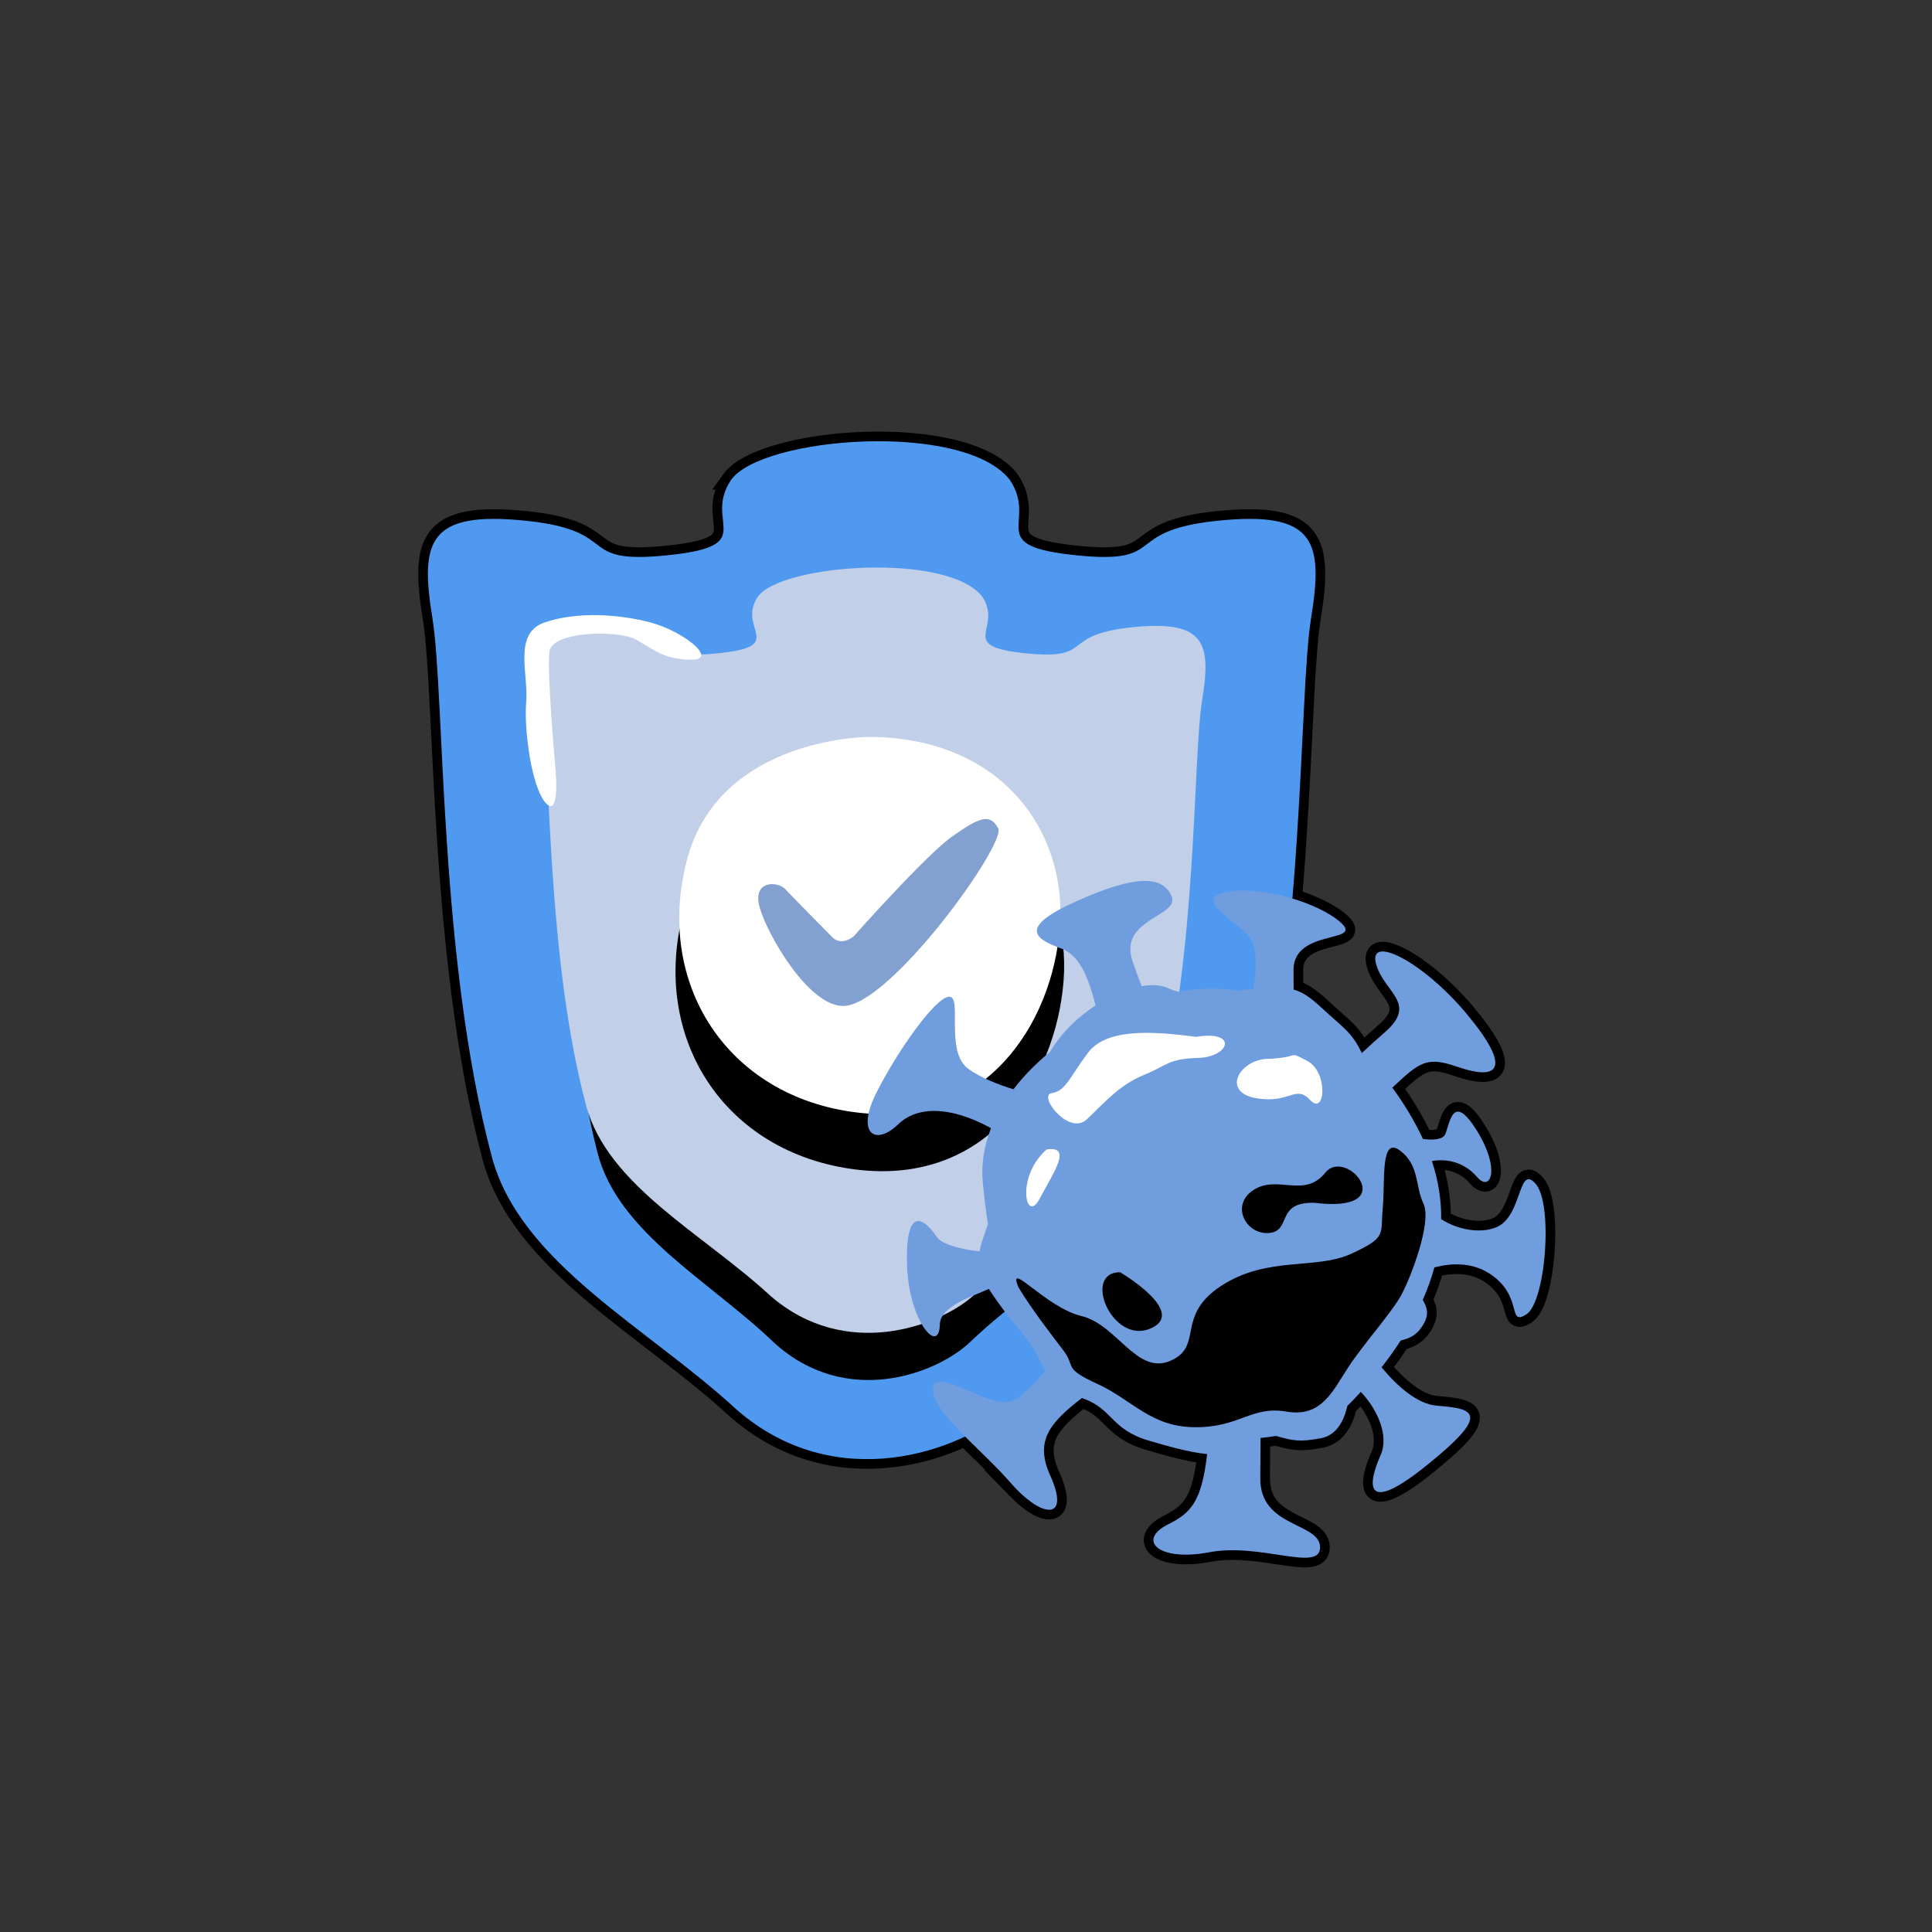
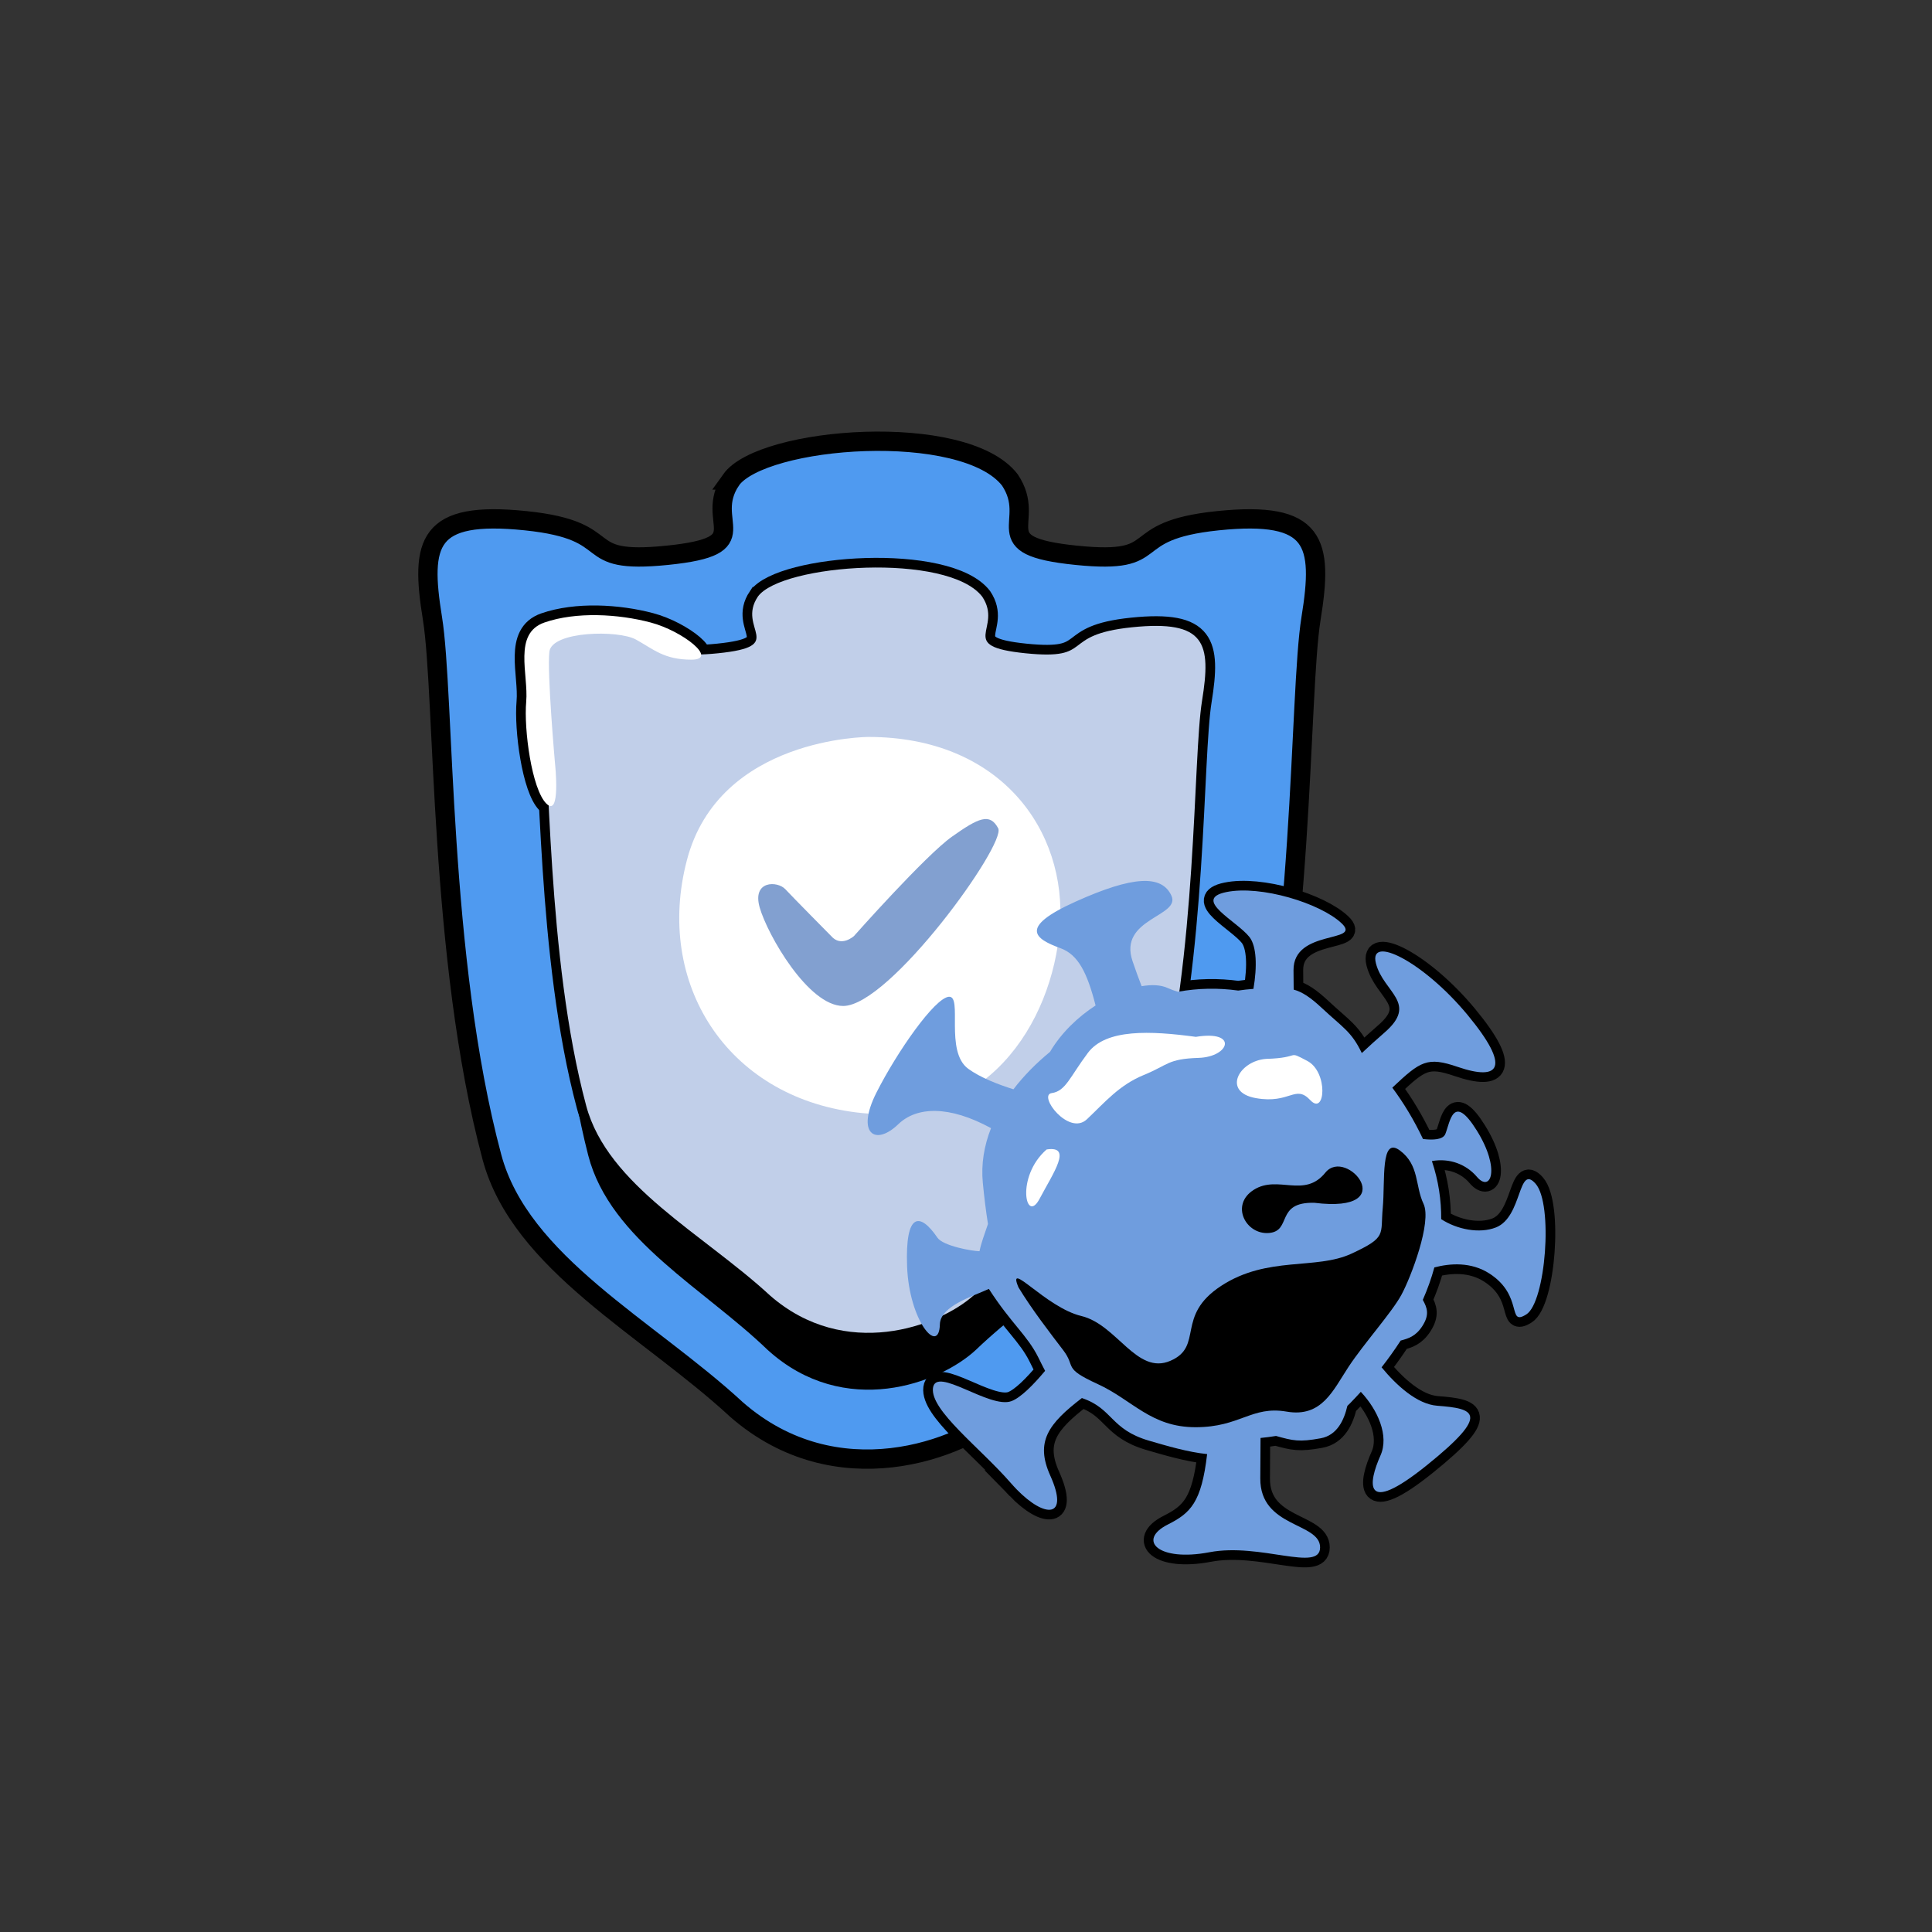
<svg xmlns="http://www.w3.org/2000/svg" id="Layer_4" data-name="Layer 4" viewBox="0 0 2000 2000">
  <rect x="0" y="0" width="2000" height="2000" fill="#333333" stroke="none" />
  <defs>
    <style>
      .cls-1, .cls-2, .cls-3, .cls-4, .cls-5, .cls-6 {
        stroke: #000;
        stroke-miterlimit: 10;
        stroke-width: 20px;
      }

      .cls-1, .cls-7 {
        fill: #82a0d0;
      }

      .cls-8, .cls-6 {
        fill: #fff;
      }

      .cls-9, .cls-3 {
        fill: #6f9dde;
      }

      .cls-2, .cls-10 {
        fill: #4f9af0;
      }

      .cls-11, .cls-4 {
        fill: #c1cfe9;
      }
    </style>
  </defs>
  <g id="layer1">
    <g id="g4582">
      <g id="g10904">
        <path id="path10587" class="cls-2" d="M756.72,496.88c-29.58,44.36,30.93,68.1-66.01,77.96-96.94,9.86-44.95-25.34-146.61-35.8-101.66-10.46-109.21,22.07-96.43,101.08,12.78,79.01,6.38,351.71,61.57,557.69,29.48,110.03,161.5,176.6,253.28,261.41,103,89.87,231.75,42.93,279.81,0,91.79-84.81,223.8-151.38,253.28-261.41,55.19-205.97,48.8-478.68,61.58-557.69,12.78-79.01,5.23-111.54-96.43-101.08-101.66,10.46-49.67,45.66-146.61,35.8-96.94-9.86-39.11-33.59-68.69-77.96-47.3-61.24-256.57-45.14-288.75,0Z" />
        <path id="path10766" class="cls-5" d="M837.2,666.52c-21.35,33.36-17.62,51.2-87.6,58.61-69.98,7.41-32.45-19.05-105.83-26.92-73.39-7.86-78.84,16.6-69.61,76,9.23,59.4,4.61,264.44,44.45,419.3,21.28,82.73,116.58,132.78,182.84,196.55,74.35,67.57,167.3,32.28,201.99,0,66.26-63.77,161.56-113.82,182.84-196.55,39.84-154.86,35.23-359.9,44.45-419.3,9.23-59.4,3.78-83.86-69.61-76-73.39,7.86-35.85,34.33-105.83,26.92-69.98-7.41-66.25-25.26-87.6-58.61-34.15-46.05-107.24-33.94-130.47,0h0Z" />
        <path id="path10592" class="cls-4" d="M784.5,617.66c-22.24,33.36,31.63,51.2-41.25,58.61-72.89,7.41-33.79-19.05-110.23-26.92-76.44-7.86-82.11,16.6-72.5,76,9.61,59.4,4.8,264.44,46.3,419.3,22.17,82.73,121.42,132.78,190.43,196.55,77.44,67.57,174.24,32.28,210.38,0,69.01-63.77,168.27-113.82,190.43-196.55,41.5-154.86,36.69-359.9,46.3-419.3,9.61-59.4,3.93-83.86-72.51-76-76.44,7.86-37.34,34.33-110.23,26.92-72.89-7.41-22.59-25.26-44.82-58.61-35.56-46.05-208.1-33.94-232.3,0h0Z" />
        <path id="path10885" class="cls-5" d="M898.97,814.42s-157.45,0-191.56,129.9c-34.11,129.9,41.99,249.3,178.44,266.35,136.46,17.06,207.31-93.16,215.18-195.5,7.87-102.34-62.98-200.75-202.06-200.75h0Z" />
        <path id="path10770" class="cls-6" d="M899,762.89s-154.43,0-187.89,127.4c-33.46,127.4,41.18,244.51,175.02,261.24,133.84,16.73,203.33-91.37,211.05-191.75,7.72-100.38-61.77-196.9-198.18-196.9h0Z" />
        <path id="path10774" class="cls-1" d="M860.42,968.99s-39.44-39.89-47.5-48.53c-8.06-8.64-34.55-9.21-26.49,19,8.06,28.22,50.28,101.92,86.46,101.92,48.31,0,169.07-167.83,160.43-183.95-8.64-16.12-20.15-10.94-47.79,8.64-27.64,19.58-101.5,102.91-101.5,102.91,0,0-13.24,12.09-23.61,0h0Z" />
        <g id="g10883">
          <path id="path13271" class="cls-3" d="M1052.31,1541.68c29.6,30.42,54.91,30.24,34.91-14.19-15.76-35.03-2.02-53.57,32.74-80.23.17.06.31.11.48.17,31.84,10.89,28.91,32.26,69.12,43.99,18.05,5.26,40.31,11.87,60.06,13.85-5.85,50.28-17.25,61.07-40.65,72.88-32.29,16.29-9.77,38.8,42.95,28.73,52.73-10.07,114.64,21.04,114.64-5.03s-62.21-20.14-61.91-71.39c.09-16.23.17-29.73.25-41.88,5.44-.53,10.8-1.23,16.04-2.08,17.65,4.93,23.94,6.5,46.25,2.41,17.15-3.14,24.25-19.08,27.61-33.55,1.02-.95,2.02-1.91,2.97-2.9,3.62-3.72,7.28-7.61,10.95-11.64,17.54,18.68,29.48,45.49,20.34,65.93-12.44,27.85-18.96,63.98,47.99,10.07,66.95-53.91,49.18-58.65,10.67-61.61-20.68-1.59-41.87-20.78-57.52-39.77,6.85-8.75,13.5-17.99,19.76-27.67,7.97-2.22,15.43-4.22,22.38-14.91,7.81-12.02,5.03-19.09.54-27.23,4.77-10.84,8.83-22.06,11.96-33.6,16.17-4.26,37.98-5.97,57.05,6.36,35.61,23.04,18.01,54.88,38.12,42.31,20.11-12.57,28.07-114.36,9.64-135.31-18.43-20.95-13.41,34.35-41.05,45.24-17.04,6.71-40.28,2.12-56.69-8.57.17-19.49-2.74-39.6-9.61-60.14,18.64-3.31,35.78,3.6,46.61,16.35,14.24,16.76,24.72-7.96,0-47.76-24.72-39.8-27.65-9.22-32.68,3.35-2.44,6.1-12.96,6.46-23.14,5.23-9.17-19.33-19.86-37.09-31.77-53.15,29.17-27.55,36.18-32.29,67.75-21.48,43.25,14.81,55.69,1.18,10.07-53.91-45.62-55.1-102.49-83.53-94.79-53.32,7.7,30.21,44.43,40.88,8.89,71.69-8.43,7.31-16.27,14.45-23.42,21.14-.07-.07-.14-.13-.21-.2-10.57-22.04-19.62-26.18-41.14-46.28-12.02-11.23-20.34-16.68-29.26-19.16-.07-6.52-.12-12.88-.17-20.07-.3-42.95,71.69-27.85,49.76-48.58-21.92-20.74-83.53-39.69-119.38-32.29-35.84,7.41,10.96,29.92,23.99,46.5,7.43,9.46,8.1,30.47,4.14,53.7-5.44.38-10.69,1-15.78,1.74-20.66-2.86-41.64-2.53-62.44,1.26-3.54-1.05-7.17-2.37-10.9-4.04-6.89-3.1-16.16-3.54-26.62-1.74-2.94-7.59-6.09-16.16-9.4-25.91-15.08-44.41,50.27-46.08,40.22-67.86-10.05-21.78-39.8-20.53-99.28,6.28-59.49,26.81-41.89,38.54-15.5,48.17,18.36,6.7,27.59,25.41,36.31,59.27-18.32,11.91-35.6,28.37-47.21,48.07-14.34,11.77-27.19,24.77-37.85,38.71-15.86-4.97-34.4-12.2-46.75-21.21-24.72-18.01-5.45-75.83-20.11-74.57-14.66,1.26-53.62,56.98-74.99,99.29-21.36,42.31-1.26,55.72,22.62,32.68,19.07-18.4,52.59-19.67,96.05,4.03-7.17,18.15-10.39,37.22-8.49,56.71,1.47,15.13,3.21,29.23,5.32,42.48-3.82,11.29-7.17,20.12-8.75,28.22-7.25-.04-37.67-5.39-43.55-14-18.01-26.39-33.52-26.81-31.42,29.74,2.09,56.55,33.09,92.58,33.93,59.91.49-19.14,35.02-29.29,50.71-36.64,23.44,36.29,39.56,47.65,51.15,70.85,2.71,5.42,4.9,9.98,7.07,13.97-11.86,14.19-25.12,27.77-34.91,31.38-22.51,8.29-78.2-36.73-81.16-13.62-2.96,23.11,48.58,61.61,80.57,98.35,2,2.3,3.99,4.46,5.97,6.49h0Z" />
          <g>
            <path id="path13461" class="cls-5" d="M1054.31,1332.64c13.54,22.4,32.82,47.4,46.36,65.11,13.54,17.71-1.04,18.23,35.42,34.9,36.46,16.67,55.21,44.8,101.57,44.8s57.82-22.4,94.28-16.15c36.46,6.25,47.92-21.88,64.07-46.36,16.15-24.48,44.8-56.25,54.69-74.49,9.9-18.23,31.77-75.53,22.92-94.28-8.86-18.75-4.17-40.11-24.48-55.21-20.31-15.11-15.11,31.25-17.71,59.38-2.6,28.13,4.69,30.21-32.29,47.4-36.98,17.19-86.99,2.08-134.91,33.34-47.92,31.25-17.71,62.51-52.61,77.61-34.9,15.11-55.21-37.5-92.2-46.36-36.98-8.86-77.61-59.38-65.11-29.69Z" />
            <path id="path13463" class="cls-5" d="M1159.53,1317.01c-39.59,0-8.33,75.01,31.25,58.34,39.59-16.67-31.25-58.34-31.25-58.34h0Z" />
            <path id="path13465" class="cls-5" d="M1360.59,1245.13c-40.63-1.04-22.92,29.17-46.88,31.25-23.96,2.08-40.63-29.17-15.63-44.8,25-15.63,52.09,9.38,73.96-17.71,21.88-27.09,80.22,42.71-11.46,31.25Z" />
            <path id="path13467" class="cls-6" d="M1237.93,1073.34c-47.15-6.35-92.98-8.44-111.73,16.57-18.75,25-22.92,39.59-37.5,41.67-14.58,2.08,17.71,44.8,36.46,27.09,18.75-17.71,33.48-35.46,58.93-45.86,25.45-10.4,24.41-16.65,56.7-17.69,32.29-1.04,41.16-28.97-2.86-21.77h0Z" />
-             <path id="path13469" class="cls-6" d="M1083.48,1189.91c-32.29,28.13-21.65,78.22-7.29,51.05,14.36-27.17,34.38-55.21,7.29-51.05Z" />
            <path id="path13471" class="cls-6" d="M1310.58,1096.16c-28.13,2.08-45.84,34.38-10.42,40.63,35.42,6.25,40.63-14.58,56.25,2.08,15.63,16.67,18.75-29.17-3.13-40.63-21.88-11.46-5.21-3.13-42.71-2.08Z" />
          </g>
        </g>
        <path id="path10887" class="cls-6" d="M574.58,790.77s-8.39-94.63-5.87-116.09c2.52-21.46,71.33-22.72,89.63-12.62,18.31,10.1,29.04,20.83,57.44,20.83s-8.84-29.67-42.29-38.5c-33.45-8.84-77.01-11.36-109.83,0-32.82,11.36-16.41,53.65-18.94,82.06-2.52,28.4,5.68,90.26,20.83,105.41,15.15,15.15,9.03-41.09,9.03-41.09Z" />
      </g>
    </g>
  </g>
  <g id="layer1-2" data-name="layer1">
    <g id="g4582-2" data-name="g4582">
      <g id="g10904-2" data-name="g10904">
-         <path id="path10587-2" data-name="path10587" class="cls-10" d="M756.72,496.88c-29.58,44.36,30.93,68.1-66.01,77.96-96.94,9.86-44.95-25.34-146.61-35.8-101.66-10.46-109.21,22.07-96.43,101.08,12.78,79.01,6.38,351.71,61.57,557.69,29.48,110.03,161.5,176.6,253.28,261.41,103,89.87,231.75,42.93,279.81,0,91.79-84.81,223.8-151.38,253.28-261.41,55.19-205.97,48.8-478.68,61.58-557.69,12.78-79.01,5.23-111.54-96.43-101.08-101.66,10.46-49.67,45.66-146.61,35.8-96.94-9.86-39.11-33.59-68.69-77.96-47.3-61.24-256.57-45.14-288.75,0Z" />
        <path id="path10766-2" data-name="path10766" d="M837.2,666.52c-21.35,33.36-17.62,51.2-87.6,58.61-69.98,7.41-32.45-19.05-105.83-26.92-73.39-7.86-78.84,16.6-69.61,76,9.23,59.4,4.61,264.44,44.45,419.3,21.28,82.73,116.58,132.78,182.84,196.55,74.35,67.57,167.3,32.28,201.99,0,66.26-63.77,161.56-113.82,182.84-196.55,39.84-154.86,35.23-359.9,44.45-419.3,9.23-59.4,3.78-83.86-69.61-76-73.39,7.86-35.85,34.33-105.83,26.92-69.98-7.41-66.25-25.26-87.6-58.61-34.15-46.05-107.24-33.94-130.47,0h0Z" />
        <path id="path10592-2" data-name="path10592" class="cls-11" d="M784.5,617.66c-22.24,33.36,31.63,51.2-41.25,58.61-72.89,7.41-33.79-19.05-110.23-26.92-76.44-7.86-82.11,16.6-72.5,76,9.61,59.4,4.8,264.44,46.3,419.3,22.17,82.73,121.42,132.78,190.43,196.55,77.44,67.57,174.24,32.28,210.38,0,69.01-63.77,168.27-113.82,190.43-196.55,41.5-154.86,36.69-359.9,46.3-419.3,9.61-59.4,3.93-83.86-72.51-76-76.44,7.86-37.34,34.33-110.23,26.92-72.89-7.41-22.59-25.26-44.82-58.61-35.56-46.05-208.1-33.94-232.3,0h0Z" />
-         <path id="path10885-2" data-name="path10885" d="M898.97,814.42s-157.45,0-191.56,129.9c-34.11,129.9,41.99,249.3,178.44,266.35,136.46,17.06,207.31-93.16,215.18-195.5,7.87-102.34-62.98-200.75-202.06-200.75h0Z" />
+         <path id="path10885-2" data-name="path10885" d="M898.97,814.42s-157.45,0-191.56,129.9h0Z" />
        <path id="path10770-2" data-name="path10770" class="cls-8" d="M899,762.89s-154.43,0-187.89,127.4c-33.46,127.4,41.18,244.51,175.02,261.24,133.84,16.73,203.33-91.37,211.05-191.75,7.72-100.38-61.77-196.9-198.18-196.9h0Z" />
        <path id="path10774-2" data-name="path10774" class="cls-7" d="M860.42,968.99s-39.44-39.89-47.5-48.53c-8.06-8.64-34.55-9.21-26.49,19,8.06,28.22,50.28,101.92,86.46,101.92,48.31,0,169.07-167.83,160.43-183.95-8.64-16.12-20.15-10.94-47.79,8.64-27.64,19.58-101.5,102.91-101.5,102.91,0,0-13.24,12.09-23.61,0h0Z" />
        <g id="g10883-2" data-name="g10883">
          <path id="path13271-2" data-name="path13271" class="cls-9" d="M1052.31,1541.68c29.6,30.42,54.91,30.24,34.91-14.19-15.76-35.03-2.02-53.57,32.74-80.23.17.06.31.11.48.17,31.84,10.89,28.91,32.26,69.12,43.99,18.05,5.26,40.31,11.87,60.06,13.85-5.85,50.28-17.25,61.07-40.65,72.88-32.29,16.29-9.77,38.8,42.95,28.73,52.73-10.07,114.64,21.04,114.64-5.03s-62.21-20.14-61.91-71.39c.09-16.23.17-29.73.25-41.88,5.44-.53,10.8-1.23,16.04-2.08,17.65,4.93,23.94,6.5,46.25,2.41,17.15-3.14,24.25-19.08,27.61-33.55,1.02-.95,2.02-1.91,2.97-2.9,3.62-3.72,7.28-7.61,10.95-11.64,17.54,18.68,29.48,45.49,20.34,65.93-12.44,27.85-18.96,63.98,47.99,10.07,66.95-53.91,49.18-58.65,10.67-61.61-20.68-1.59-41.87-20.78-57.52-39.77,6.85-8.75,13.5-17.99,19.76-27.67,7.97-2.22,15.43-4.22,22.38-14.91,7.81-12.02,5.03-19.09.54-27.23,4.77-10.84,8.83-22.06,11.96-33.6,16.17-4.26,37.98-5.97,57.05,6.36,35.61,23.04,18.01,54.88,38.12,42.31,20.11-12.57,28.07-114.36,9.64-135.31-18.43-20.95-13.41,34.35-41.05,45.24-17.04,6.71-40.28,2.12-56.69-8.57.17-19.49-2.74-39.6-9.61-60.14,18.64-3.31,35.78,3.6,46.61,16.35,14.24,16.76,24.72-7.96,0-47.76-24.72-39.8-27.65-9.22-32.68,3.35-2.44,6.1-12.96,6.46-23.14,5.23-9.17-19.33-19.86-37.09-31.77-53.15,29.17-27.55,36.18-32.29,67.75-21.48,43.25,14.81,55.69,1.18,10.07-53.91-45.62-55.1-102.49-83.53-94.79-53.32,7.7,30.21,44.43,40.88,8.89,71.69-8.43,7.31-16.27,14.45-23.42,21.14-.07-.07-.14-.13-.21-.2-10.57-22.04-19.62-26.18-41.14-46.28-12.02-11.23-20.34-16.68-29.26-19.16-.07-6.52-.12-12.88-.17-20.07-.3-42.95,71.69-27.85,49.76-48.58-21.92-20.74-83.53-39.69-119.38-32.29-35.84,7.41,10.96,29.92,23.99,46.5,7.43,9.46,8.1,30.47,4.14,53.7-5.44.38-10.69,1-15.78,1.74-20.66-2.86-41.64-2.53-62.44,1.26-3.54-1.05-7.17-2.37-10.9-4.04-6.89-3.1-16.16-3.54-26.62-1.74-2.94-7.59-6.09-16.16-9.4-25.91-15.08-44.41,50.27-46.08,40.22-67.86-10.05-21.78-39.8-20.53-99.28,6.28-59.49,26.81-41.89,38.54-15.5,48.17,18.36,6.7,27.59,25.41,36.31,59.27-18.32,11.91-35.6,28.37-47.21,48.07-14.34,11.77-27.19,24.77-37.85,38.71-15.86-4.97-34.4-12.2-46.75-21.21-24.72-18.01-5.45-75.83-20.11-74.57-14.66,1.26-53.62,56.98-74.99,99.29-21.36,42.31-1.26,55.72,22.62,32.68,19.07-18.4,52.59-19.67,96.05,4.03-7.17,18.15-10.39,37.22-8.49,56.71,1.47,15.13,3.21,29.23,5.32,42.48-3.82,11.29-7.17,20.12-8.75,28.22-7.25-.04-37.67-5.39-43.55-14-18.01-26.39-33.52-26.81-31.42,29.74,2.09,56.55,33.09,92.58,33.93,59.91.49-19.14,35.02-29.29,50.71-36.64,23.44,36.29,39.56,47.65,51.15,70.85,2.71,5.42,4.9,9.98,7.07,13.97-11.86,14.19-25.12,27.77-34.91,31.38-22.51,8.29-78.2-36.73-81.16-13.62-2.96,23.11,48.58,61.61,80.57,98.35,2,2.3,3.99,4.46,5.97,6.49h0Z" />
          <g>
            <path id="path13461-2" data-name="path13461" d="M1054.31,1332.64c13.54,22.4,32.82,47.4,46.36,65.11,13.54,17.71-1.04,18.23,35.42,34.9,36.46,16.67,55.21,44.8,101.57,44.8s57.82-22.4,94.28-16.15c36.46,6.25,47.92-21.88,64.07-46.36,16.15-24.48,44.8-56.25,54.69-74.49,9.9-18.23,31.77-75.53,22.92-94.28-8.86-18.75-4.17-40.11-24.48-55.21-20.31-15.11-15.11,31.25-17.71,59.38-2.6,28.13,4.69,30.21-32.29,47.4-36.98,17.19-86.99,2.08-134.91,33.34-47.92,31.25-17.71,62.51-52.61,77.61-34.9,15.11-55.21-37.5-92.2-46.36-36.98-8.86-77.61-59.38-65.11-29.69Z" />
-             <path id="path13463-2" data-name="path13463" d="M1159.53,1317.01c-39.59,0-8.33,75.01,31.25,58.34,39.59-16.67-31.25-58.34-31.25-58.34h0Z" />
            <path id="path13465-2" data-name="path13465" d="M1360.59,1245.13c-40.63-1.04-22.92,29.17-46.88,31.25-23.96,2.08-40.63-29.17-15.63-44.8,25-15.63,52.09,9.38,73.96-17.71,21.88-27.09,80.22,42.71-11.46,31.25Z" />
            <path id="path13467-2" data-name="path13467" class="cls-8" d="M1237.93,1073.34c-47.15-6.35-92.98-8.44-111.73,16.57-18.75,25-22.92,39.59-37.5,41.67-14.58,2.08,17.71,44.8,36.46,27.09,18.75-17.71,33.48-35.46,58.93-45.86,25.45-10.4,24.41-16.65,56.7-17.69,32.29-1.04,41.16-28.97-2.86-21.77h0Z" />
            <path id="path13469-2" data-name="path13469" class="cls-8" d="M1083.48,1189.91c-32.29,28.13-21.65,78.22-7.29,51.05,14.36-27.17,34.38-55.21,7.29-51.05Z" />
            <path id="path13471-2" data-name="path13471" class="cls-8" d="M1310.58,1096.16c-28.13,2.08-45.84,34.38-10.42,40.63,35.42,6.25,40.63-14.58,56.25,2.08,15.63,16.67,18.75-29.17-3.13-40.63-21.88-11.46-5.21-3.13-42.71-2.08Z" />
          </g>
        </g>
        <path id="path10887-2" data-name="path10887" class="cls-8" d="M574.58,790.77s-8.39-94.63-5.87-116.09c2.52-21.46,71.33-22.72,89.63-12.62,18.31,10.1,29.04,20.83,57.44,20.83s-8.84-29.67-42.29-38.5c-33.45-8.84-77.01-11.36-109.83,0-32.82,11.36-16.41,53.65-18.94,82.06-2.52,28.4,5.68,90.26,20.83,105.41,15.15,15.15,9.03-41.09,9.03-41.09Z" />
      </g>
    </g>
  </g>
</svg>